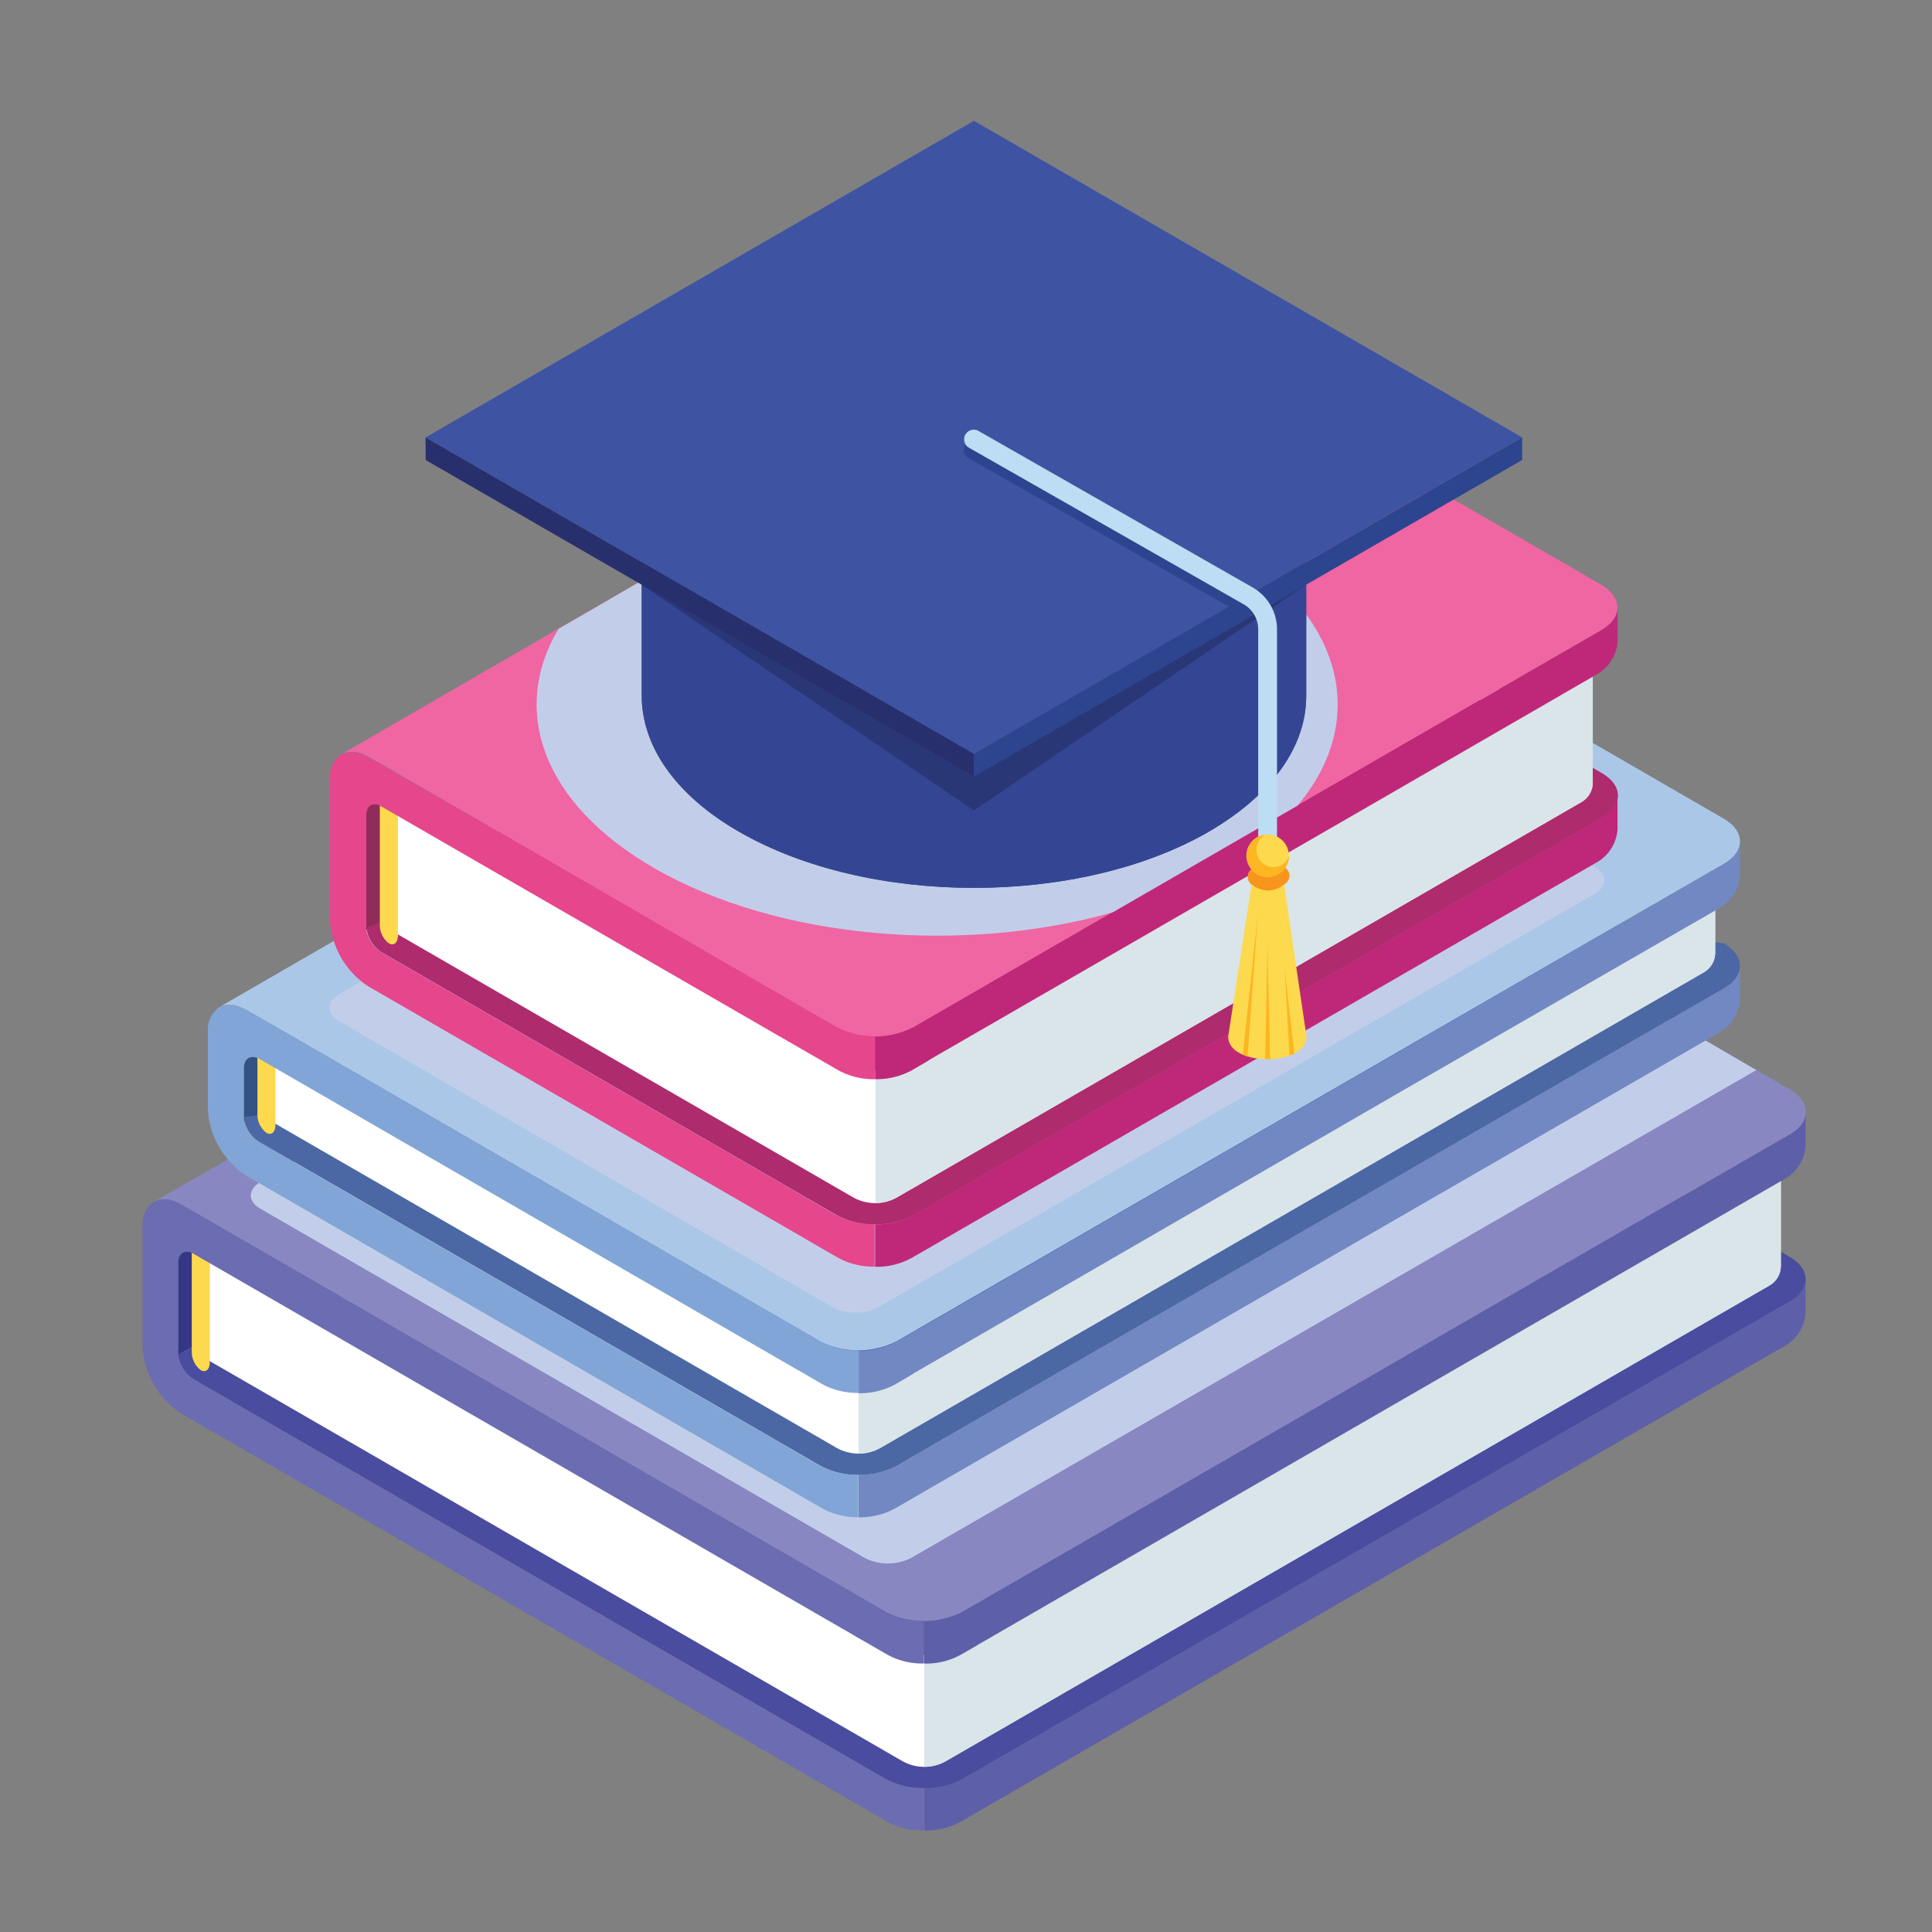
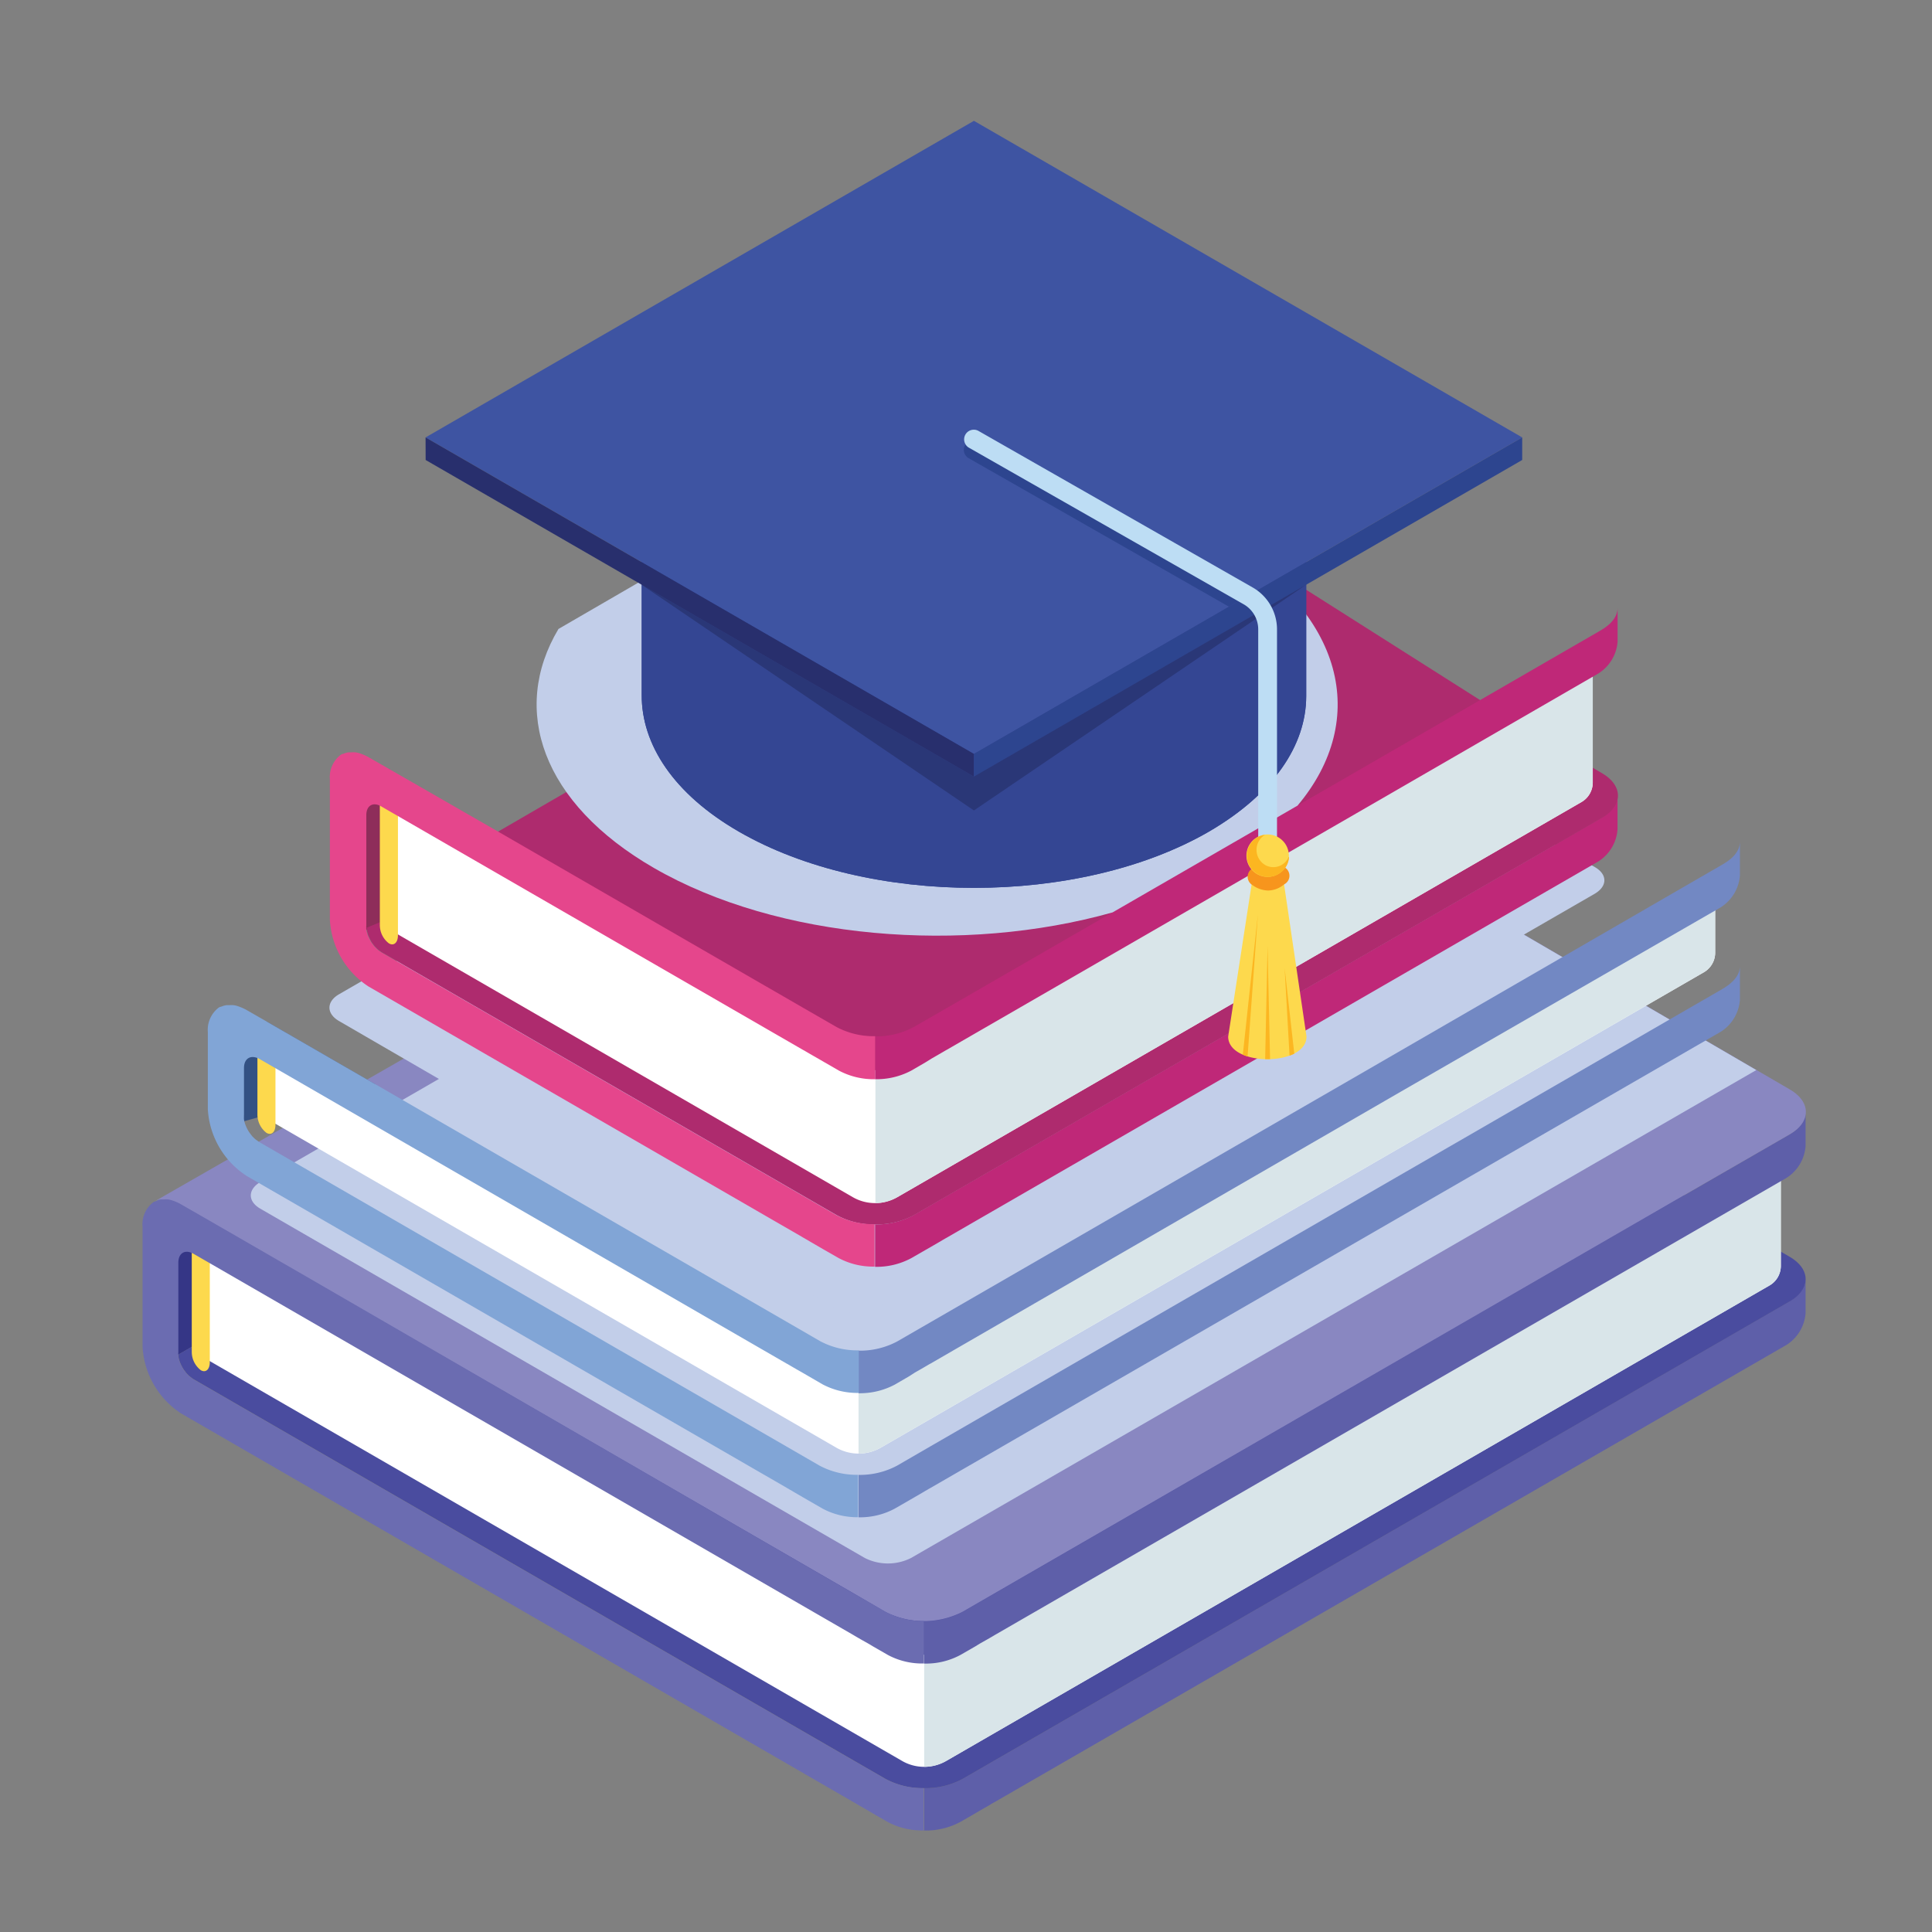
<svg xmlns="http://www.w3.org/2000/svg" viewBox="0 0 256 256">
  <rect x="0" y="0" width="256" height="256" fill="#808080" stroke="none" />
  <title>main_internationalStudent_color</title>
  <g style="isolation:isolate">
    <g id="Layer_2" data-name="Layer 2">
      <g id="_Group_" data-name="&lt;Group&gt;">
        <polygon id="_Path_" data-name="&lt;Path&gt;" points="21.82 180.53 41.05 169.5 26.62 161.17 21.82 163.93 21.82 180.53" fill="#353686" />
        <path id="_Path_2" data-name="&lt;Path&gt;" d="M236.7,172.69,132.05,233.12l-4.49,2.59a10.35,10.35,0,0,1-5.1,1.23v5.61a9.6,9.6,0,0,0,4.8-1.14l1.86-1.07.81-.48,1-.57.4-.24.32-.19.28-.15.1-.06L236.7,178.22a5.46,5.46,0,0,0,2.55-4.24v-4.49C239.25,171.19,237.5,172.23,236.7,172.69Z" fill="#5e5fa9" />
        <path id="_Compound_Path_" data-name="&lt;Compound Path&gt;" d="M122.46,236.94a10.37,10.37,0,0,0,5.1-1.23l4.47-2.58,105.11-60.68c2.82-1.63,2.82-4.28,0-5.92l-14-8.15-75.56-44a11.29,11.29,0,0,0-10.22,0L41.05,169.5l-4.8,2.76-12.6,7.21h0a1.13,1.13,0,0,0,0,.18.14.14,0,0,0,0,.11,2.42,2.42,0,0,0,.1.45,3.52,3.52,0,0,0,.19.51,3.78,3.78,0,0,0,.25.49,2.47,2.47,0,0,0,.31.46,2.85,2.85,0,0,0,.25.33l.21.21a3.07,3.07,0,0,0,.34.29,4,4,0,0,0,.33.24l87.2,50.37h0l4.47,2.58A10.34,10.34,0,0,0,122.46,236.94Z" fill="#4a4c9f" />
        <path id="_Path_3" data-name="&lt;Path&gt;" d="M26.63,179.68l92.88,53.64a5.85,5.85,0,0,0,5.89,0l109.09-63a3,3,0,0,0,1.48-2.56V153.54L122.46,219.28,26.61,163.93Z" fill="#fff" />
        <path id="_Path_4" data-name="&lt;Path&gt;" d="M125.4,233.32l109.09-63a3,3,0,0,0,1.48-2.56V153.54L122.46,219.28v14.83A5.84,5.84,0,0,0,125.4,233.32Z" fill="#d9e5e9" />
        <path id="_Path_5" data-name="&lt;Path&gt;" d="M25.41,166V179.1a3.06,3.06,0,0,0,1.2,2.46c.66.38,1.19-.1,1.19-1.08v-13a3.1,3.1,0,0,0-1.2-2.47C26,164.58,25.41,165.06,25.41,166Z" fill="#fdd94d" />
        <path id="_Path_6" data-name="&lt;Path&gt;" d="M129.93,217.73c.9-.5,1.57-.89,1.9-1.09l.19-.11,62.26-35.95,42.42-24.49a5.48,5.48,0,0,0,2.55-4.24v-4.5c0,1.77-1.8,2.78-2.55,3.21l-47.22,27.26L132.05,211s-4.47,2.57-4.47,2.57a10.48,10.48,0,0,1-5.12,1.23v5.63a9.6,9.6,0,0,0,4.8-1.14l1.86-1.07Z" fill="#5e5fa9" />
        <path id="_Path_7" data-name="&lt;Path&gt;" d="M237.14,150.31l-14,8.07L132,211l-4.47,2.58a11.27,11.27,0,0,1-10.22,0L112.88,211h0L41.05,169.5l-14.12-8.15-3-1.72a6.18,6.18,0,0,0-1.18-.52,3.1,3.1,0,0,0-.57-.13,2.68,2.68,0,0,0-.55,0l-.36,0L21,159l-.22.07a.79.79,0,0,0-.22.09.75.75,0,0,0-.25.13L137.39,92.17a11.29,11.29,0,0,1,10.22,0l89.54,52.18C240,146,240,148.67,237.14,150.31Z" fill="#8987c1" />
        <path id="_Path_8" data-name="&lt;Path&gt;" d="M147.61,92.21a8.26,8.26,0,0,0-.85-.4L34.5,156.62c-1.69,1-1.69,2.57,0,3.54l80.09,46.28a6.82,6.82,0,0,0,6.13,0l112-64.65Z" fill="#c2cee9" style="mix-blend-mode:multiply" />
        <path id="_Path_9" data-name="&lt;Path&gt;" d="M23.63,167.33v11.88a1.23,1.23,0,0,0,0,.26.44.44,0,0,0,0,.19.14.14,0,0,0,0,.11,2.42,2.42,0,0,0,.1.45,3.52,3.52,0,0,0,.19.51,3.78,3.78,0,0,0,.25.49,2.47,2.47,0,0,0,.31.46,2.85,2.85,0,0,0,.25.33l.21.21a1.87,1.87,0,0,0,.34.29,4,4,0,0,0,.33.24l87.2,50.37h0l4.48,2.58a10.36,10.36,0,0,0,5.11,1.23v5.61a9.61,9.61,0,0,1-4.81-1.14l-1.86-1.07-.81-.48-1-.57-.4-.24-.32-.19-.28-.15-.09-.06L24,187.29a11.3,11.3,0,0,1-5.11-8.85V162.57a3.67,3.67,0,0,1,1.41-3.26h0l.16-.1.09,0,.22-.09L21,159l.33-.07.36,0a2.68,2.68,0,0,1,.55,0,3.1,3.1,0,0,1,.57.13,6.18,6.18,0,0,1,1.18.52l3,1.72,14.12,8.15L112.87,211h0l4.46,2.57h0a10.46,10.46,0,0,0,5.11,1.22v5.63a9.61,9.61,0,0,1-4.81-1.14l-1.86-1.07-.81-.48c-.9-.5-1.57-.89-1.9-1.09l-.19-.11h0L36.25,172.26l-10.58-6.11C24.55,165.5,23.63,166,23.63,167.33Z" fill="#6b6cb1" />
      </g>
      <g id="_Group_2" data-name="&lt;Group&gt;">
        <polygon id="_Path_10" data-name="&lt;Path&gt;" points="30.52 149.08 49.75 143.69 35.32 135.36 30.52 138.13 30.52 149.08" fill="#335183" />
        <path id="_Path_11" data-name="&lt;Path&gt;" d="M228,131.18,123.35,191.61l-4.49,2.6a10.45,10.45,0,0,1-5.1,1.22v5.62a9.71,9.71,0,0,0,4.8-1.15l1.86-1.07.81-.47,1-.58.4-.24.32-.18c.12-.08.21-.12.28-.16l.1-.06L228,136.72a5.49,5.49,0,0,0,2.55-4.25V128C230.55,129.68,228.8,130.72,228,131.18Z" fill="#7288c3" />
-         <path id="_Compound_Path_2" data-name="&lt;Compound Path&gt;" d="M113.76,195.43a10.48,10.48,0,0,0,5.1-1.22l4.47-2.59,105.11-60.68c2.82-1.63,2.82-4.28,0-5.92l-14-2.51-59-34.07a11.27,11.27,0,0,0-10.21,0L49.75,143.69,45,146.45,32.35,148h0a1.13,1.13,0,0,0,0,.18.14.14,0,0,0,0,.11,2.42,2.42,0,0,0,.1.45,3.52,3.52,0,0,0,.19.51,3.89,3.89,0,0,0,.25.5,3.37,3.37,0,0,0,.31.46l.25.33.21.2a3.07,3.07,0,0,0,.34.29l.33.24,69.8,40.31h0l4.47,2.58A10.23,10.23,0,0,0,113.76,195.43Z" fill="#4c68a4" />
        <path id="_Path_12" data-name="&lt;Path&gt;" d="M35.33,148.23l75.48,43.59a5.92,5.92,0,0,0,5.9,0l109.08-63a3,3,0,0,0,1.48-2.55v-8.6L113.76,183.42,35.31,138.13Z" fill="#fff" />
        <path id="_Path_13" data-name="&lt;Path&gt;" d="M116.71,191.82l109.08-63a3,3,0,0,0,1.48-2.55v-8.6L113.76,183.42v9.19A6,6,0,0,0,116.71,191.82Z" fill="#d9e5e9" />
        <path id="_Path_14" data-name="&lt;Path&gt;" d="M34.11,140.23v7.42a3.06,3.06,0,0,0,1.2,2.46c.66.38,1.19-.1,1.19-1.08v-7.41a3.06,3.06,0,0,0-1.2-2.46C34.65,138.77,34.11,139.26,34.11,140.23Z" fill="#fdd94d" />
        <path id="_Path_15" data-name="&lt;Path&gt;" d="M121.23,181.87c.9-.51,1.57-.9,1.9-1.1l.19-.1,62.26-36L228,120.23a5.49,5.49,0,0,0,2.55-4.24v-4.5c0,1.77-1.8,2.77-2.55,3.2L180.78,142l-57.43,33.17s-4.47,2.58-4.47,2.58a10.48,10.48,0,0,1-5.12,1.22v5.64a9.82,9.82,0,0,0,4.8-1.14l1.86-1.08Z" fill="#7288c3" />
-         <path id="_Path_16" data-name="&lt;Path&gt;" d="M228.44,114.44l-14,8.07-91.14,52.61-4.47,2.59a11.35,11.35,0,0,1-10.22,0l-4.46-2.58h0L49.75,143.69l-14.12-8.15-3-1.72a6.88,6.88,0,0,0-1.18-.52,3.1,3.1,0,0,0-.57-.13,3.64,3.64,0,0,0-.56,0l-.35,0a1.21,1.21,0,0,0-.33.07.57.57,0,0,0-.22.07.54.54,0,0,0-.22.08.9.9,0,0,0-.26.13L145.22,66.27a11.24,11.24,0,0,1,10.21,0l73,42.22C231.26,110.16,231.26,112.8,228.44,114.44Z" fill="#abc7e8" />
        <path id="_Path_17" data-name="&lt;Path&gt;" d="M44.92,135.29l65.37,37.9a6.74,6.74,0,0,0,6.12,0l94.91-54.77c1.69-1,1.69-2.56,0-3.53L145.58,77.18a6.76,6.76,0,0,0-6.13,0L44.93,131.74C43.23,132.72,43.23,134.31,44.92,135.29Z" fill="#c2cee9" style="mix-blend-mode:multiply" />
        <path id="_Path_18" data-name="&lt;Path&gt;" d="M32.33,141.52v6.24a1.23,1.23,0,0,0,0,.26.43.43,0,0,0,0,.19.14.14,0,0,0,0,.11,2.42,2.42,0,0,0,.1.45,3.52,3.52,0,0,0,.19.51,3.89,3.89,0,0,0,.25.5,3.37,3.37,0,0,0,.31.46l.25.33.21.2a1.87,1.87,0,0,0,.34.29l.33.24,69.8,40.31h0l4.48,2.59a10.46,10.46,0,0,0,5.11,1.22v5.62A9.72,9.72,0,0,1,109,199.9l-1.86-1.07-.81-.47-1-.58-.4-.24-.32-.18a2.29,2.29,0,0,0-.28-.16l-.09-.06-71.52-41.3A11.3,11.3,0,0,1,27.54,147V136.77A3.7,3.7,0,0,1,29,133.5h0l.17-.09.09,0a1.19,1.19,0,0,1,.22-.08.57.57,0,0,1,.22-.07,1.21,1.21,0,0,1,.33-.07l.35,0a3.64,3.64,0,0,1,.56,0,3.1,3.1,0,0,1,.57.13,6.88,6.88,0,0,1,1.18.52l3,1.72,14.12,8.15,54.42,31.43h0l4.46,2.58h0a10.46,10.46,0,0,0,5.11,1.21v5.64a9.83,9.83,0,0,1-4.81-1.14l-1.86-1.08-.81-.47c-.9-.51-1.57-.9-1.9-1.1l-.19-.1h0L45,146.45l-10.58-6.11C33.25,139.69,32.33,140.22,32.33,141.52Z" fill="#81a5d6" />
      </g>
      <g id="_Group_3" data-name="&lt;Group&gt;">
        <polygon id="_Path_19" data-name="&lt;Path&gt;" points="46.74 123.99 65.97 115.72 51.53 101.86 46.74 104.62 46.74 123.99" fill="#8e2d5a" />
        <path id="_Path_20" data-name="&lt;Path&gt;" d="M211.79,108.61l-86.25,49.81s-4.49,2.6-4.49,2.6a10.45,10.45,0,0,1-5.1,1.22v5.62a9.71,9.71,0,0,0,4.8-1.15l1.86-1.07.82-.47,1-.58.4-.24.32-.18c.12-.08.21-.12.28-.16l.1-.06,86.25-49.8a5.49,5.49,0,0,0,2.55-4.25v-4.49C214.34,107.12,212.58,108.15,211.79,108.61Z" fill="#bf2878" />
        <path id="_Compound_Path_3" data-name="&lt;Compound Path&gt;" d="M116,162.24a10.48,10.48,0,0,0,5.1-1.22l4.48-2.59,86.69-50.06c2.82-1.62,2.82-4.28,0-5.92l-11.57-6.78L153.24,65.56a11.3,11.3,0,0,0-10.21,0L66,110.19v5.53l-17.4,7.2h0c0,.06,0,.12,0,.18a.24.24,0,0,0,0,.12,2.93,2.93,0,0,0,.11.45,2,2,0,0,0,.19.5c.07.17.15.33.24.5a3.08,3.08,0,0,0,.31.46,4.19,4.19,0,0,0,.26.33l.2.2c.12.11.22.21.34.3l.33.23,55.78,32.22h0l4.47,2.58A10.23,10.23,0,0,0,116,162.24Z" fill="#ae2b6e" />
        <path id="_Path_21" data-name="&lt;Path&gt;" d="M51.54,123.13,113,158.63a5.92,5.92,0,0,0,5.9,0l90.68-52.37a3,3,0,0,0,1.47-2.55v-17L116,141.82l-64.42-37.2Z" fill="#fff" />
        <path id="_Path_22" data-name="&lt;Path&gt;" d="M118.9,158.63l90.68-52.37a3,3,0,0,0,1.47-2.55v-17L116,141.82v17.6A6,6,0,0,0,118.9,158.63Z" fill="#d9e5e9" />
        <path id="_Path_23" data-name="&lt;Path&gt;" d="M50.33,106.73v15.83A3.05,3.05,0,0,0,51.53,125c.66.39,1.2-.1,1.2-1.07V108.11a3.08,3.08,0,0,0-1.2-2.46C50.86,105.27,50.33,105.75,50.33,106.73Z" fill="#fdd94d" />
        <path id="_Path_24" data-name="&lt;Path&gt;" d="M123.43,140.27l1.9-1.1.18-.1L183,105.88l28.79-16.64A5.46,5.46,0,0,0,214.34,85V80.51c0,1.77-1.81,2.77-2.55,3.2L178.2,103.12l-52.66,30.4-4.47,2.57a10.37,10.37,0,0,1-5.12,1.23V143a9.82,9.82,0,0,0,4.8-1.14l1.86-1.08Z" fill="#bf2878" />
-         <path id="_Path_25" data-name="&lt;Path&gt;" d="M212.22,83.46l-14,8.07-72.73,42-4.48,2.59a11.31,11.31,0,0,1-10.22,0l-4.46-2.57h0L66,110.19,51.85,102l-3-1.72a7,7,0,0,0-1.18-.52,4.22,4.22,0,0,0-.57-.13,3.39,3.39,0,0,0-.55,0l-.35,0a1.6,1.6,0,0,0-.33.07.78.78,0,0,0-.23.07.6.6,0,0,0-.21.08,1.58,1.58,0,0,0-.26.13L143,43.38a11.24,11.24,0,0,1,10.21,0l59,34.12C215,79.18,215,81.82,212.22,83.46Z" fill="#ef66a3" />
        <path id="_Path_26" data-name="&lt;Path&gt;" d="M161.7,71.66c-14.86-8.58-36.35-11-55-7.28L74,83.34c-6.4,10.73-2.19,23.1,12.65,31.67,16.44,9.49,41,11.45,60.77,5.89l24.51-14.15C181.53,95.32,178.14,81.16,161.7,71.66Z" fill="#c2cee9" style="mix-blend-mode:multiply" />
        <path id="_Path_27" data-name="&lt;Path&gt;" d="M48.54,108v14.64a.77.77,0,0,0,0,.26.32.32,0,0,0,0,.19.24.24,0,0,0,0,.12,2.93,2.93,0,0,0,.11.45,2,2,0,0,0,.19.5c.07.17.15.33.24.5a3.08,3.08,0,0,0,.31.46,4.19,4.19,0,0,0,.26.33l.2.2a2.36,2.36,0,0,0,.34.3l.33.23,55.78,32.22h0l4.48,2.59a10.49,10.49,0,0,0,5.11,1.22v5.62a9.66,9.66,0,0,1-4.8-1.15l-1.87-1.07-.81-.47-1-.58-.4-.24-.32-.18a2.29,2.29,0,0,0-.28-.16l-.09-.06-57.5-33.21a11.28,11.28,0,0,1-5.11-8.84V103.26A3.71,3.71,0,0,1,45.17,100h0l.17-.09.09,0a.9.9,0,0,1,.21-.08.78.78,0,0,1,.23-.07,1.6,1.6,0,0,1,.33-.07l.35,0a3.39,3.39,0,0,1,.55,0,4.22,4.22,0,0,1,.57.13,7,7,0,0,1,1.18.52l3,1.72L66,110.19l40.39,23.33h0l4.46,2.57v0a10.49,10.49,0,0,0,5.11,1.21V143a9.76,9.76,0,0,1-4.8-1.14l-1.87-1.08-.81-.47c-.9-.51-1.57-.9-1.9-1.1l-.19-.1h0L61.16,113l-10.58-6.11C49.46,106.19,48.54,106.72,48.54,108Z" fill="#e5468c" />
      </g>
      <g id="_Group_4" data-name="&lt;Group&gt;">
        <g id="_Group_5" data-name="&lt;Group&gt;">
          <path id="_Path_28" data-name="&lt;Path&gt;" d="M173.08,92.21v-34h0c.1-6.58-4.19-13.19-12.89-18.21-17.19-9.93-45.07-9.93-62.27,0-8.7,5-13,11.63-12.89,18.21h0V92.08C85,98.63,89.24,105.2,97.91,110.2c17.2,9.93,45.08,9.93,62.27,0,8.58-5,12.88-11.44,12.9-17.93h0v-.06Z" fill="#344693" />
          <path id="_Path_29" data-name="&lt;Path&gt;" d="M173.08,92.21v-34h0c.1-6.58-4.19-13.19-12.89-18.21-17.19-9.93-45.07-9.93-62.27,0-8.7,5-13,11.63-12.89,18.21h0V92.08C85,98.63,89.24,105.2,97.91,110.2c17.2,9.93,45.08,9.93,62.27,0,8.58-5,12.88-11.44,12.9-17.93h0v-.06Z" fill="#344693" />
        </g>
        <polygon id="_Path_30" data-name="&lt;Path&gt;" points="129.05 16.01 56.39 57.96 129.05 99.9 201.7 57.96 129.05 16.01" fill="#3e54a2" />
        <path id="_Path_31" data-name="&lt;Path&gt;" d="M165.41,78.91,129.62,58.5a1.27,1.27,0,1,0-1.27,2.21l34.49,19.68Z" fill="#2d458f" />
        <polygon id="_Path_32" data-name="&lt;Path&gt;" points="56.39 57.96 56.4 60.95 129.05 102.9 129.05 99.9 56.39 57.96" fill="#282f6d" />
        <polygon id="_Path_33" data-name="&lt;Path&gt;" points="201.7 57.96 201.7 60.95 129.05 102.9 129.05 99.9 201.7 57.96" fill="#2d458f" />
        <polygon id="_Path_34" data-name="&lt;Path&gt;" points="84.94 77.43 129.05 107.39 173.04 77.5 129.05 102.9 84.94 77.43" fill="#21285c" opacity="0.5" />
        <g id="_Group_6" data-name="&lt;Group&gt;">
          <g id="_Group_7" data-name="&lt;Group&gt;">
            <g id="_Group_8" data-name="&lt;Group&gt;">
              <g id="_Group_9" data-name="&lt;Group&gt;">
                <path d="M170,116.19a4.34,4.34,0,0,1-4,0l-3.26,21.16c0,4,10.38,4,10.38,0Z" fill="#fdd94d" />
              </g>
            </g>
            <path id="_Path_35" data-name="&lt;Path&gt;" d="M170.22,128.27l.65,11.61a5.93,5.93,0,0,0,.63-.26Z" fill="#fcb621" />
            <path id="_Path_36" data-name="&lt;Path&gt;" d="M165.31,140l1.37-18.87-2,18.61A6.47,6.47,0,0,0,165.31,140Z" fill="#fcb621" />
            <path id="_Path_37" data-name="&lt;Path&gt;" d="M167.64,140.34h.65l-.33-15Z" fill="#fcb621" />
          </g>
          <g id="_Group_10" data-name="&lt;Group&gt;">
            <path id="_Path_38" data-name="&lt;Path&gt;" d="M168.07,118a3.68,3.68,0,0,1-2.11-.72,1.28,1.28,0,1,1,1.45-2.1.88.88,0,0,0,1.22,0,1.28,1.28,0,1,1,1.53,2A3.44,3.44,0,0,1,168.07,118Z" fill="#f7951d" />
          </g>
          <g id="_Group_11" data-name="&lt;Group&gt;">
            <path id="_Path_39" data-name="&lt;Path&gt;" d="M168,114.66a1.27,1.27,0,0,1-1.28-1.27v-30a3.83,3.83,0,0,0-1.93-3.32L128.35,59.3a1.28,1.28,0,0,1,1.27-2.22L166,77.85a6.4,6.4,0,0,1,3.21,5.54v30A1.27,1.27,0,0,1,168,114.66Z" fill="#bdddf4" />
          </g>
          <g id="_Group_12" data-name="&lt;Group&gt;">
            <path id="_Path_40" data-name="&lt;Path&gt;" d="M165.16,113.39a2.81,2.81,0,1,1,2.81,2.8A2.81,2.81,0,0,1,165.16,113.39Z" fill="#fdd94d" />
          </g>
          <path id="_Path_41" data-name="&lt;Path&gt;" d="M170.76,113.54a2.2,2.2,0,0,1-3.13,1.07,2.33,2.33,0,0,1,0-4,2.8,2.8,0,1,0,3.18,2.92Z" fill="#fcb621" />
        </g>
      </g>
    </g>
  </g>
</svg>